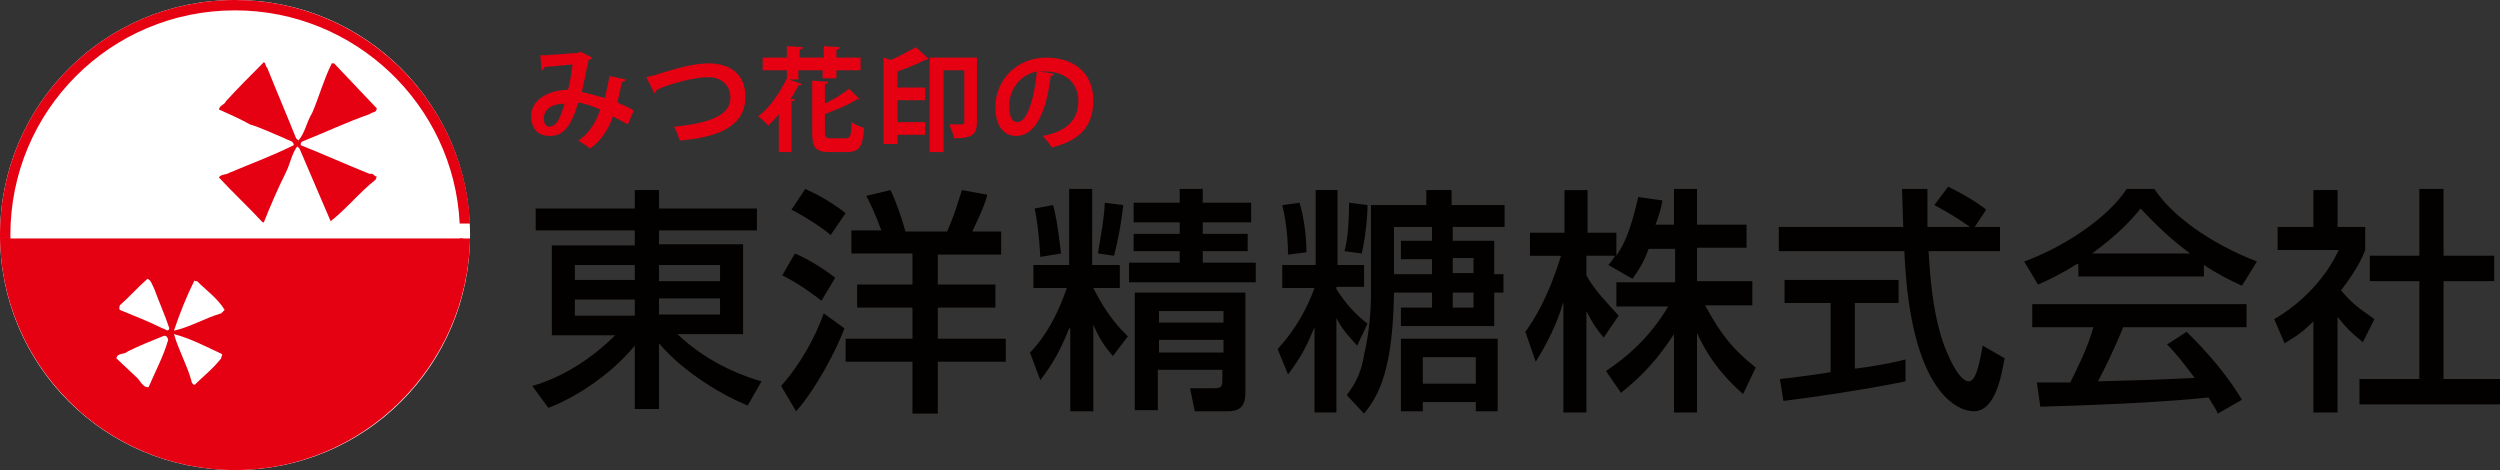
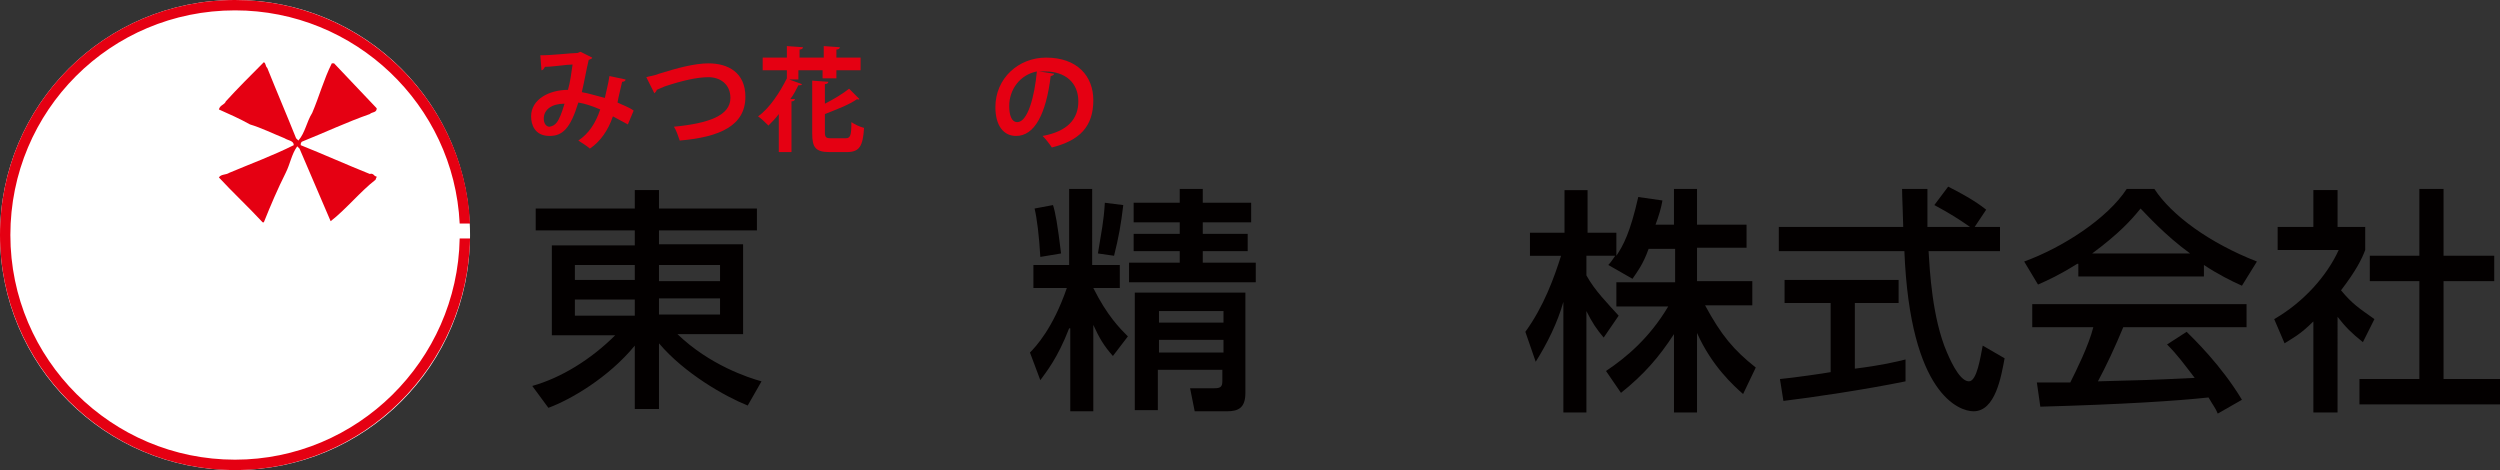
<svg xmlns="http://www.w3.org/2000/svg" version="1.1" x="0px" y="0px" width="217px" height="40.8px" viewBox="0 0 217 40.8" style="enable-background:new 0 0 217 40.8;" xml:space="preserve">
  <rect x="0" y="0" width="217" height="40.8" fill="#333333" stroke="none" />
  <style type="text/css">
	.st0{fill:#E50012;}
	.st1{fill:#030000;}
	.st2{fill:#FFFFFF;}
</style>
  <g id="レイヤー_1">
</g>
  <g id="配置">
    <g>
      <g>
        <g>
          <path class="st0" d="M54.3,6.9c0,0.1-0.1,0.2-0.3,0.2c-0.1,0.5-0.3,1.2-0.4,1.8c0.4,0.2,1,0.4,1.4,0.7l-0.5,1.2      c-0.4-0.2-0.9-0.5-1.3-0.7c-0.4,1.2-1.1,2.2-2,2.8c-0.2-0.2-0.7-0.5-1-0.7c0.9-0.6,1.5-1.5,1.9-2.7c-0.7-0.3-1.3-0.5-1.9-0.6      c-0.7,2.3-1.4,2.9-2.5,2.9c-1.3,0-1.6-1-1.6-1.7c0-1.5,1.6-2.3,3.2-2.3c0.2-0.7,0.3-1.5,0.4-2.2c-0.5,0-1.7,0.2-2.4,0.2      C47.2,6,47.1,6.1,47,6.1l-0.1-1.3c1.1,0,2.7-0.2,3.2-0.2c0.1,0,0.2-0.1,0.3-0.1l1,0.5c0,0.1-0.1,0.1-0.3,0.2      C50.9,6,50.7,7.2,50.5,8c0.6,0.1,1.2,0.3,2,0.5c0.1-0.5,0.3-1.2,0.4-1.9L54.3,6.9z M49,9c-1.1,0-1.8,0.5-1.8,1.3      c0,0.4,0.2,0.7,0.5,0.7C48.2,10.9,48.5,10.7,49,9z" />
          <path class="st0" d="M56.1,6.7c0.3-0.1,0.6-0.1,1.1-0.3c1.6-0.5,3.1-0.9,4.3-0.9c1.7,0,3.2,0.8,3.2,2.9c0,2.5-2.2,3.5-5.7,3.8      c-0.1-0.3-0.3-0.9-0.5-1.2c3.1-0.3,4.9-1,4.9-2.5c0-1.2-0.9-1.8-1.9-1.8c-1,0-2.3,0.3-3.8,0.8c-0.2,0.1-0.5,0.2-0.7,0.3      c0,0.1-0.1,0.2-0.2,0.3L56.1,6.7z" />
          <path class="st0" d="M69.4,6.9h-0.9l1.1,0.4c0,0.1-0.1,0.1-0.3,0.1c-0.2,0.4-0.4,0.8-0.7,1.2L69,8.6c0,0.1-0.1,0.2-0.3,0.2v4.4      h-1.1V9.9c-0.3,0.4-0.6,0.7-0.9,1c-0.2-0.2-0.6-0.6-0.9-0.8c1-0.7,1.9-2.1,2.5-3.3l0,0V6.1h-2.1V5h2.1v-1l1.4,0.1      c0,0.1-0.1,0.2-0.3,0.2V5h2.1v-1l1.4,0.1c0,0.1-0.1,0.2-0.3,0.2V5h2.1v1.1h-2.1v0.7h-1.2V6.1h-2.1V6.9z M71.6,11.5      c0,0.4,0.1,0.5,0.5,0.5h1.3c0.4,0,0.5-0.2,0.5-1.4c0.3,0.2,0.7,0.4,1.1,0.5c-0.1,1.6-0.4,2.1-1.5,2.1H72c-1.2,0-1.5-0.4-1.5-1.6      V7l1.4,0.1c0,0.1-0.1,0.2-0.3,0.2V9c0.8-0.4,1.6-0.9,2.1-1.3l0.9,0.9c0,0-0.1,0.1-0.2,0c-0.7,0.5-1.8,0.9-2.8,1.3V11.5z" />
-           <path class="st0" d="M76.7,5l0.6,0.2c0.8-0.3,1.6-0.8,2.2-1.1l1.1,1c0,0-0.1,0.1-0.3,0.1c-0.6,0.3-1.5,0.7-2.4,1v1.4h2.4v1.1      h-2.4v1.9h2.4v1.1h-2.4v0.8h-1.2V5z M84.8,5v5.6c0,1.2-0.6,1.4-2,1.4c0-0.3-0.3-0.9-0.4-1.2c0.3,0,0.5,0,0.8,0      c0.4,0,0.5,0,0.5-0.2V6.1h-1.8v7.1h-1.2V5H84.8z" />
          <path class="st0" d="M91.5,6.4c0,0.1-0.2,0.2-0.3,0.2c-0.4,3.3-1.4,5.2-3,5.2c-1.1,0-1.8-0.9-1.8-2.5c0-2.5,2-4.3,4.4-4.3      c2.7,0,4.1,1.6,4.1,3.7c0,2.3-1.2,3.5-3.6,4.1c-0.2-0.3-0.5-0.7-0.8-1c2.2-0.4,3.1-1.5,3.1-3c0-1.6-1.1-2.6-2.9-2.6      c-0.2,0-0.3,0-0.5,0L91.5,6.4z M90,6.2c-1.5,0.3-2.4,1.6-2.4,3c0,0.8,0.2,1.4,0.7,1.4C89.2,10.6,89.8,8.4,90,6.2z" />
        </g>
        <g>
          <path class="st1" d="M65.7,20h-8.5v1.2h7.3v7.8h-5.7c2.8,2.7,6.2,3.8,7.3,4.1l-1.2,2.1c-2-0.8-5.5-2.8-7.7-5.4v5.7h-2.1V30      c-2.3,2.8-5.6,4.7-7.5,5.4l-1.4-1.9c2.5-0.7,5.1-2.3,7.2-4.4h-5.5v-7.8h7.2V20h-8.6v-1.9h8.6v-1.6h2.1v1.6h8.5V20z M49.9,24.3      h5.2V23h-5.2V24.3z M49.9,27.4h5.2v-1.4h-5.2V27.4z M57.2,23v1.4h5.3V23H57.2z M57.2,25.9v1.4h5.3v-1.4H57.2z" />
-           <path class="st1" d="M73.3,28.5c-0.7,1.9-2.5,5.3-4.2,7.2l-1.3-2.2c1.7-1.9,3-4.3,3.7-6.3L73.3,28.5z M69,22      c1.4,0.6,2.7,1.5,3.5,2.1l-1.2,2c-0.9-0.7-2-1.5-3.4-2.2L69,22z M69.9,16.4c1.1,0.5,2.2,1.1,3.5,2.1l-1.3,1.9      c-0.8-0.7-2.4-1.7-3.4-2.2L69.9,16.4z M73.9,20h2.6c-0.5-1.4-1-2.4-1.3-3l2.1-0.5c0.4,0.8,1,2.5,1.3,3.6h3.6      c0.6-1.3,0.9-2.4,1.3-3.6l2.2,0.4c-0.3,1.2-1.1,2.7-1.3,3.2h2.5v2h-5.5v2.6h5v2h-5v2.7h5.9v2h-5.9v4.5h-2.2v-4.5h-5.8v-2h5.8      v-2.7h-4.8v-2h4.8V22h-5.3V20z" />
          <path class="st1" d="M92.8,28.5c-1,2.6-2,3.8-2.5,4.5l-0.9-2.4c0.5-0.5,2-2.1,3.2-5.6h-2.9v-2h3.1v-6.6h2V23h2.4v2h-2.3      c1.2,2.4,2.3,3.5,3,4.2l-1.3,1.7c-0.8-0.9-1.2-1.6-1.7-2.7v7.5h-2V28.5z M91.4,17.8c0.2,0.6,0.4,1.7,0.7,4.2l-1.8,0.3      c-0.1-1.8-0.3-3.4-0.5-4.2L91.4,17.8z M97.5,17.8c-0.2,1.7-0.4,2.8-0.8,4.4L95.3,22c0.3-1.9,0.5-2.7,0.6-4.4L97.5,17.8z       M102.3,16.4h2.1v1.2h4.2v1.7h-4.2v1h3.9v1.5h-3.9v1h4.6v1.7H98v-1.7h4.4v-1h-4v-1.5h4v-1h-4v-1.7h4V16.4z M108.1,25.4v8.7      c0,1.3-0.6,1.6-1.6,1.6h-2.8l-0.4-2h2.1c0.5,0,0.7-0.1,0.7-0.6v-1h-5.6v3.5h-2V25.4H108.1z M100.6,27v1h5.6v-1H100.6z       M100.6,29.5v1.1h5.6v-1.1H100.6z" />
-           <path class="st1" d="M114.1,28.4c-0.6,1.4-1,2.4-2.3,4.1l-0.9-2.2c2.2-2.4,3-4.8,3.2-5.3h-2.8V23h2.9v-6.5h1.9V23h2.3v1.9H116      v0.2c0.9,1.4,1.7,2.2,2.7,3l-0.9,1.9c-0.8-0.9-1.3-1.4-1.8-2.4v8.2h-1.9V28.4z M112.8,17.6c0.4,1.3,0.6,3,0.6,4.3l-1.6,0.2      c0-1.9-0.3-3.5-0.5-4.3L112.8,17.6z M118.7,17.8c0,1.1-0.2,2.9-0.5,4.2l-1.5-0.2c0.3-1,0.4-2.8,0.4-4.2L118.7,17.8z M123.9,16.5      h2.1v1.3h4.6v1.9h-4.5v1.2h3.6v2.9h0.8v1.6h-0.8v2.9h-8.1v-1.6h2.7v-1.3H121c-0.1,6.7-1.3,8.9-2.6,10.5l-1.5-1.6      c0.4-0.6,1.2-1.5,1.5-3.5c0.5-2.1,0.6-4.1,0.6-5.1v-7.9h4.8V16.5z M121,19.7v4.1h3.3v-1.3h-2.7v-1.6h2.7v-1.2H121z M130,29.4      v6.3h-1.9v-0.8h-4.6v0.8h-1.9v-6.3H130z M123.5,31v2.3h4.6V31H123.5z M126.1,22.4v1.3h1.8v-1.3H126.1z M126.1,25.4v1.3h1.8v-1.3      H126.1z" />
          <path class="st1" d="M143.1,21.6c-0.5,1.4-1,2-1.4,2.6l-2.1-1.2c0.2-0.2,0.4-0.5,0.6-0.8h-2.5v1.7c0.7,1.3,1.9,2.5,2.8,3.5      l-1.3,1.9c-0.6-0.7-1-1.3-1.5-2.3v8.8h-2v-9.6c-0.5,1.8-1.4,3.6-2.4,5.2l-0.9-2.6c1.6-2.2,2.5-4.7,3.1-6.6h-2.7v-2h3v-3.7h2v3.7      h2.5v2c0.6-0.9,1.2-2,1.9-5.1l2.1,0.3c-0.1,0.6-0.3,1.3-0.6,2.1h1.6v-3.1h2v3.1h4.3v2h-4.3v2.9h4.8v2.1h-4.1      c1.4,2.6,2.5,3.9,4.4,5.4l-1.1,2.3c-0.8-0.7-2.7-2.4-4-5.3v6.9h-2v-6.8c-1.3,2-2.6,3.5-4.6,5.1l-1.3-1.9      c1.8-1.2,3.8-2.9,5.4-5.6h-4.5v-2.1h5.1v-2.9H143.1z" />
          <path class="st1" d="M171.4,19.7h2.2v2.1h-6.2c0.1,1.6,0.3,5.8,1.6,8.8c0.1,0.2,1,2.5,1.9,2.5c0.7,0,1-2.1,1.2-3.1l1.9,1.1      c-0.3,1.6-0.8,4.6-2.7,4.6c-1.2,0-5.5-1.4-6-13.9h-10.9v-2.1h10.8c0-0.5-0.1-2.7-0.1-3.3h2.2c0,1.3,0,2.4,0,3.3h3.7      c-1-0.7-1.8-1.2-3.1-1.9l1.2-1.6c1,0.5,2.3,1.2,3.3,2L171.4,19.7z M154.5,32.9c1.1-0.1,3.9-0.5,4.4-0.6v-6h-4v-2h9.9v2H161v5.7      c2.4-0.3,3.6-0.6,4.4-0.8v1.9c-3.4,0.7-8.1,1.4-10.6,1.7L154.5,32.9z" />
          <path class="st1" d="M180.3,22.9c-1.6,1-2.5,1.4-3.4,1.8l-1.2-2c3.3-1.2,7.2-3.7,8.9-6.3h2.4c1.5,2.3,4.8,4.7,8.9,6.3l-1.3,2.1      c-0.9-0.4-2.1-1-3.3-1.8V24h-10.9V22.9z M192.5,35.9c-0.2-0.5-0.4-0.7-0.8-1.4c-2.8,0.3-7.4,0.6-14.6,0.8l-0.3-2.1      c0.4,0,2.3,0,2.9,0c0.5-1,1.6-3.2,2-4.8h-5.3v-2H195v2h-10.7c-0.7,1.7-1.5,3.4-2.2,4.7c3.8-0.1,4.3-0.1,8.4-0.3      c-1-1.3-1.5-2-2.4-2.9l1.7-1.1c0.6,0.6,3,2.9,4.8,5.9L192.5,35.9z M190.1,22c-2.2-1.6-3.8-3.4-4.3-3.9c-0.8,1-1.9,2.2-4.2,3.9      H190.1z" />
          <path class="st1" d="M202.9,35.8h-2.1v-7.9c-1.2,1.2-1.9,1.5-2.5,1.9l-0.9-2.1c2.6-1.5,4.6-3.8,5.6-6h-5.3v-2h3.1v-3.2h2.1v3.2      h2.4v2c-0.3,0.8-0.8,1.8-2.1,3.5c1,1.2,1.5,1.5,2.9,2.5l-1,2c-1-0.8-1.5-1.3-2.2-2.2V35.8z M209.9,16.4h2.2v5.8h4.4v2.2h-4.4      v8.5h4.9v2.2h-12.2v-2.2h5.2v-8.5h-4.3v-2.2h4.3V16.4z" />
        </g>
      </g>
      <g>
        <path class="st2" d="M40.8,20.4c0,11.3-9.1,20.4-20.4,20.4C9.1,40.8,0,31.7,0,20.4S9.1,0,20.4,0C31.7,0,40.8,9.1,40.8,20.4z" />
        <g>
-           <path class="st0" d="M40.2,20.7H0.5c0,0,0.2,18.5,18,19.4C39.8,41.2,40.2,20.7,40.2,20.7z" />
          <g>
            <path class="st2" d="M12.8,24.2c-0.8,0.7-1.6,1.6-2.4,2.3c0,0.1-0.1,0.2,0,0.4c1.2,0.5,2.5,1,3.7,1.6c0.2,0,0.5,0.4,0.6,0       c-0.4-1.2-0.9-2.3-1.3-3.4C13.2,24.7,13.1,24.3,12.8,24.2z" />
            <path class="st2" d="M16.9,24.3c-0.7,1.4-1.3,2.9-1.8,4.4c1.4-0.3,2.7-1.1,4.1-1.5l0.3-0.3c-0.6-1-1.6-1.7-2.4-2.5H16.9z" />
            <path class="st2" d="M15.1,29c0.4,1.4,1.1,2.6,1.5,4c0,0.1,0.1,0.4,0.3,0.4c0.7-0.7,1.6-1.4,2.3-2.3c0-0.2,0.2-0.3,0-0.4       C17.9,30.1,16.6,29.4,15.1,29z" />
            <path class="st2" d="M14.1,29.2c-1,0.4-2,0.8-3,1.3c-0.3,0.3-0.9,0.1-1,0.6l1.7,1.6c0.3,0.2,0.6,1,1.1,0.9       c0.6-1.4,1.3-2.7,1.7-4.1C14.5,29.1,14.3,29.1,14.1,29.2z" />
          </g>
          <g>
            <path class="st0" d="M22.9,5.4c-1.1,1.1-2.3,2.3-3.3,3.4c-0.1,0.3-0.5,0.3-0.6,0.7c0.9,0.4,1.8,0.8,2.7,1.3c1,0.3,2,0.8,3,1.2       c0.3,0.2,0.8,0.2,0.8,0.6c-1.8,0.9-3.7,1.6-5.6,2.4c-0.3,0.2-0.7,0.1-0.9,0.4c1.2,1.3,2.5,2.5,3.8,3.9h0.1       c0.6-1.5,1.2-2.9,1.9-4.3c0.4-0.8,0.5-1.6,1-2.3l0.2,0.2c0.9,2.1,1.8,4.2,2.7,6.3c1.3-1,2.6-2.6,3.9-3.6c0-0.1,0.2-0.3,0-0.3       c-0.1,0-0.2-0.3-0.5-0.2c-2-0.8-4-1.7-6-2.5c0-0.1,0-0.2,0.1-0.3c2-0.8,3.9-1.7,5.9-2.4c0.2-0.2,0.6-0.1,0.6-0.5L29,5.5h-0.2       c-0.7,1.4-1.1,2.9-1.7,4.3c-0.5,0.8-0.6,1.7-1.2,2.4L25.7,12c-0.8-2-1.7-4.1-2.5-6.1C23,5.7,23.1,5.5,22.9,5.4z" />
          </g>
          <g>
            <path class="st0" d="M20.4,39.9c-10.7,0-19.5-8.7-19.5-19.5C0.9,9.6,9.6,0.9,20.4,0.9c10.4,0,19,8.2,19.5,18.5h0.9       C40.3,8.6,31.3,0,20.4,0C9.1,0,0,9.1,0,20.4c0,11.2,9.1,20.4,20.4,20.4c11.1,0,20.2-9,20.4-20.1h-0.9       C39.7,31.3,31,39.9,20.4,39.9z" />
          </g>
        </g>
      </g>
    </g>
  </g>
</svg>